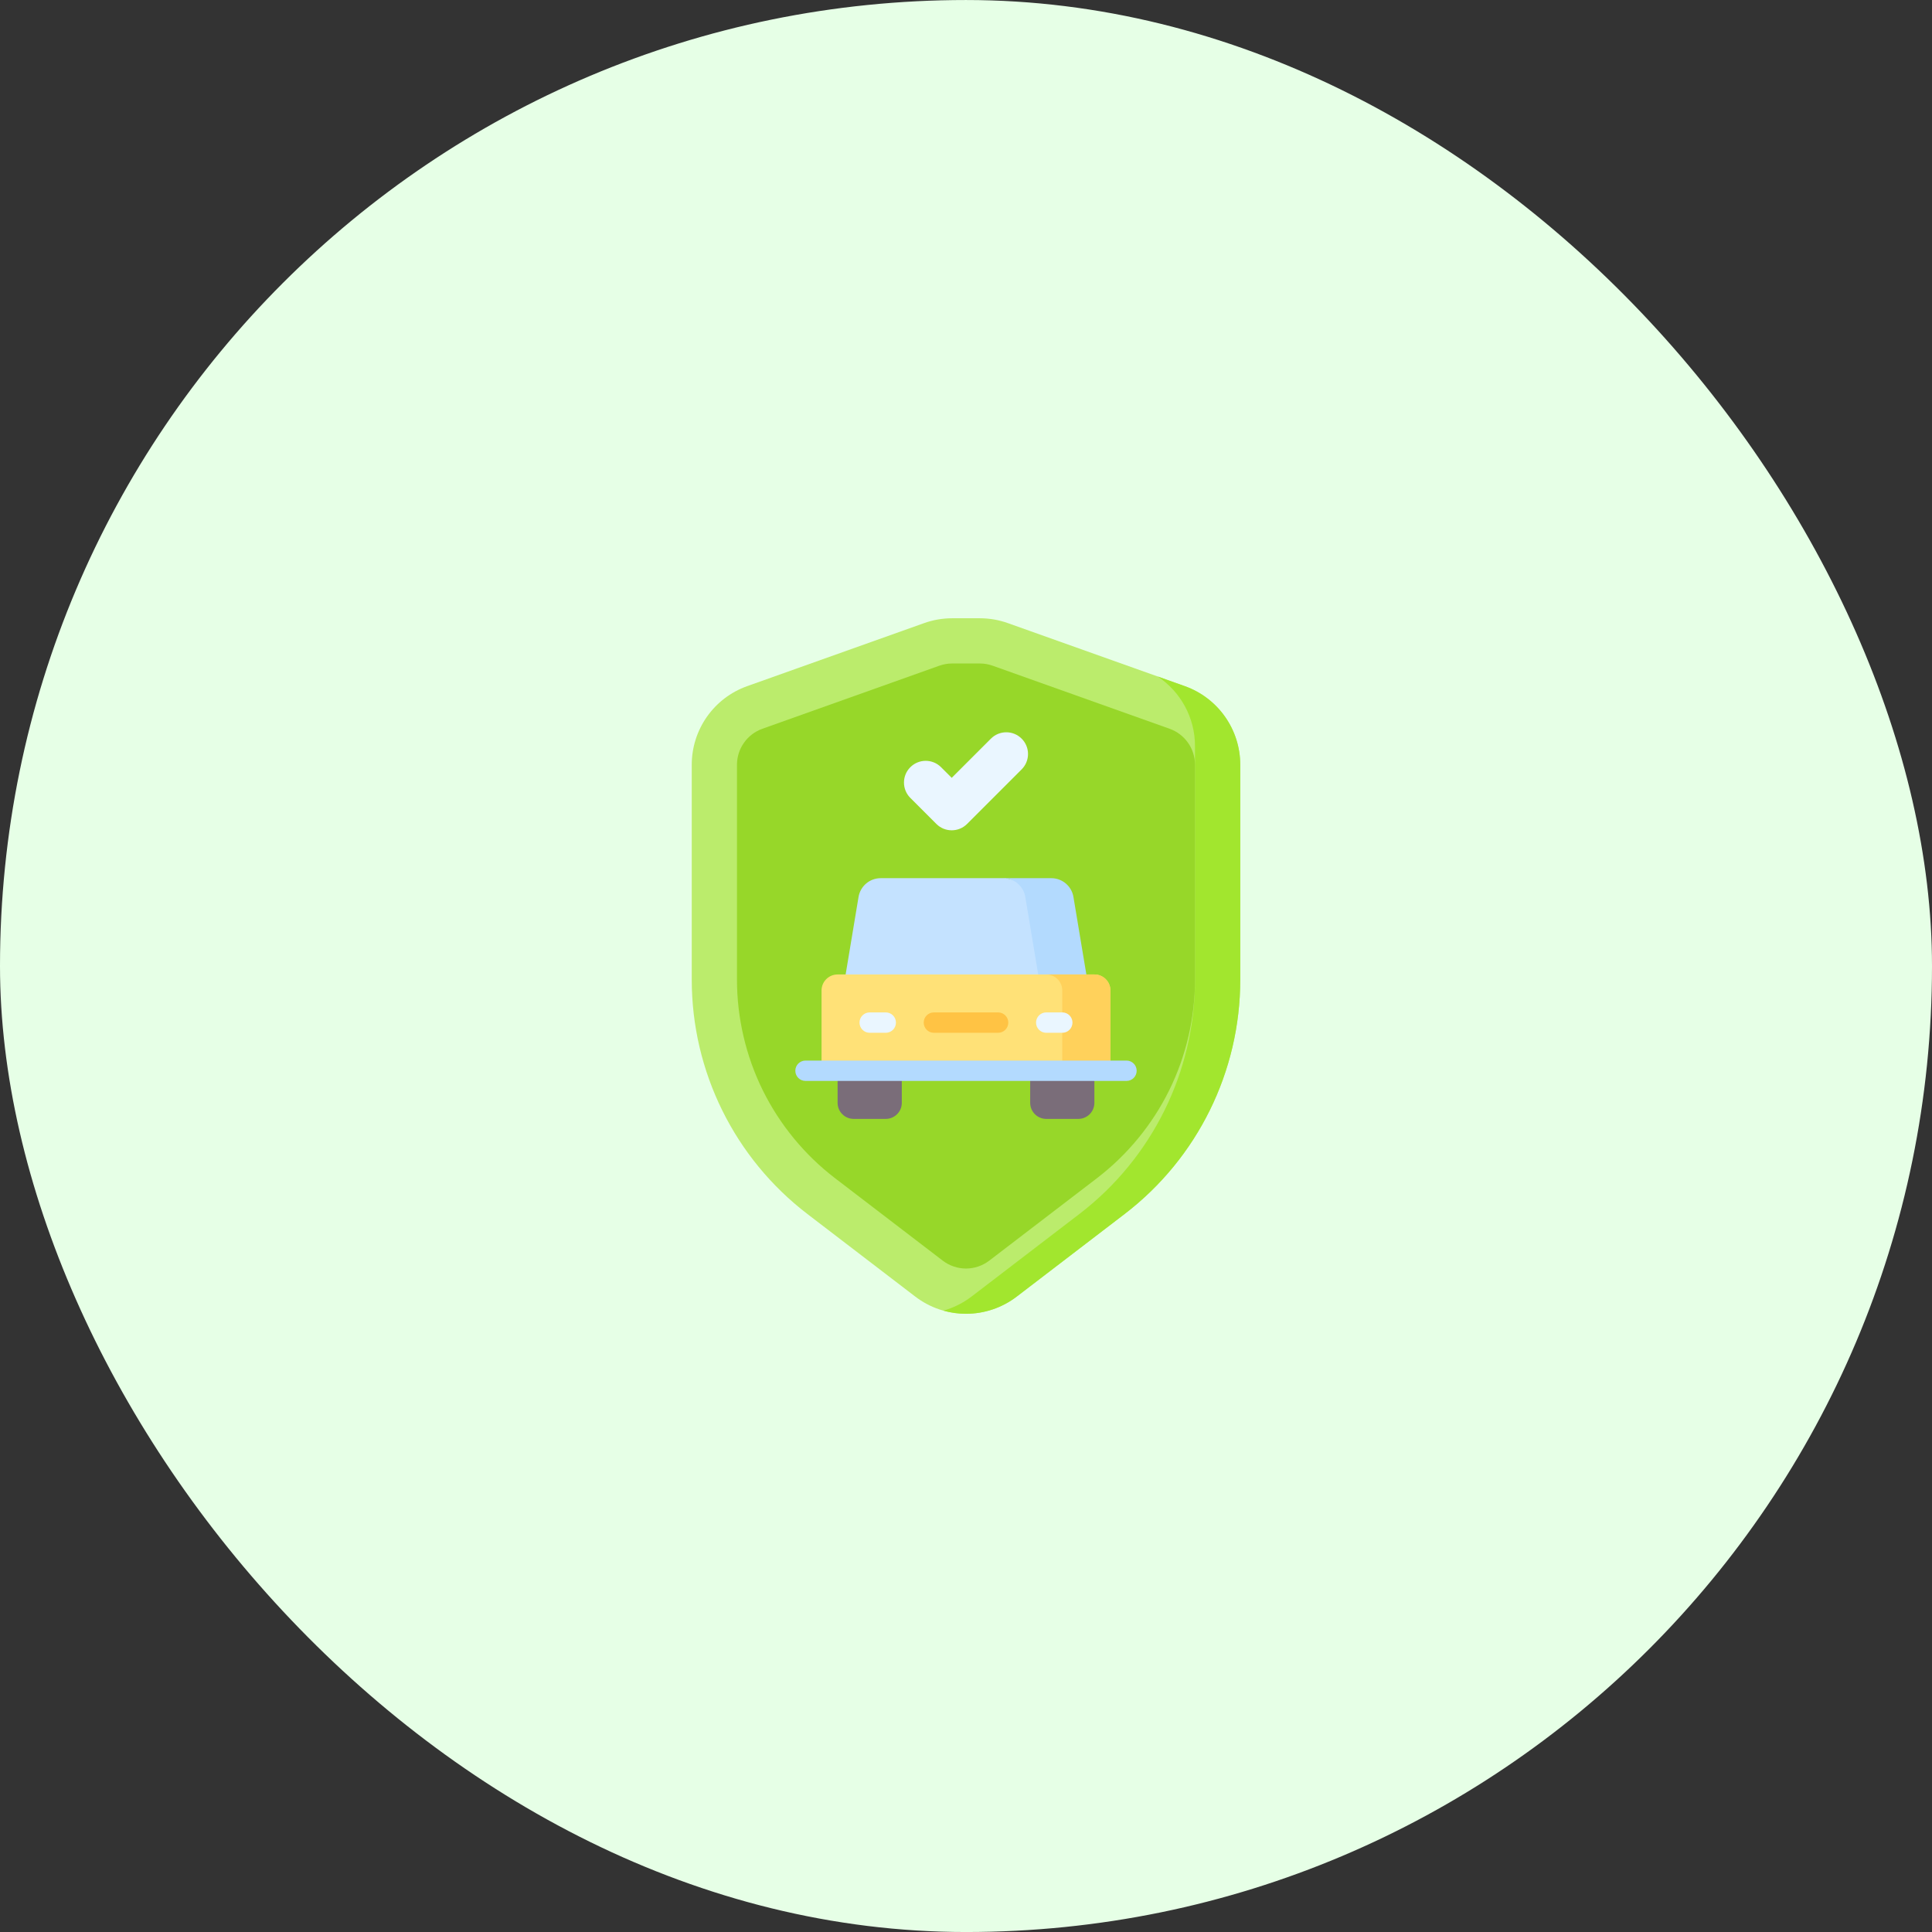
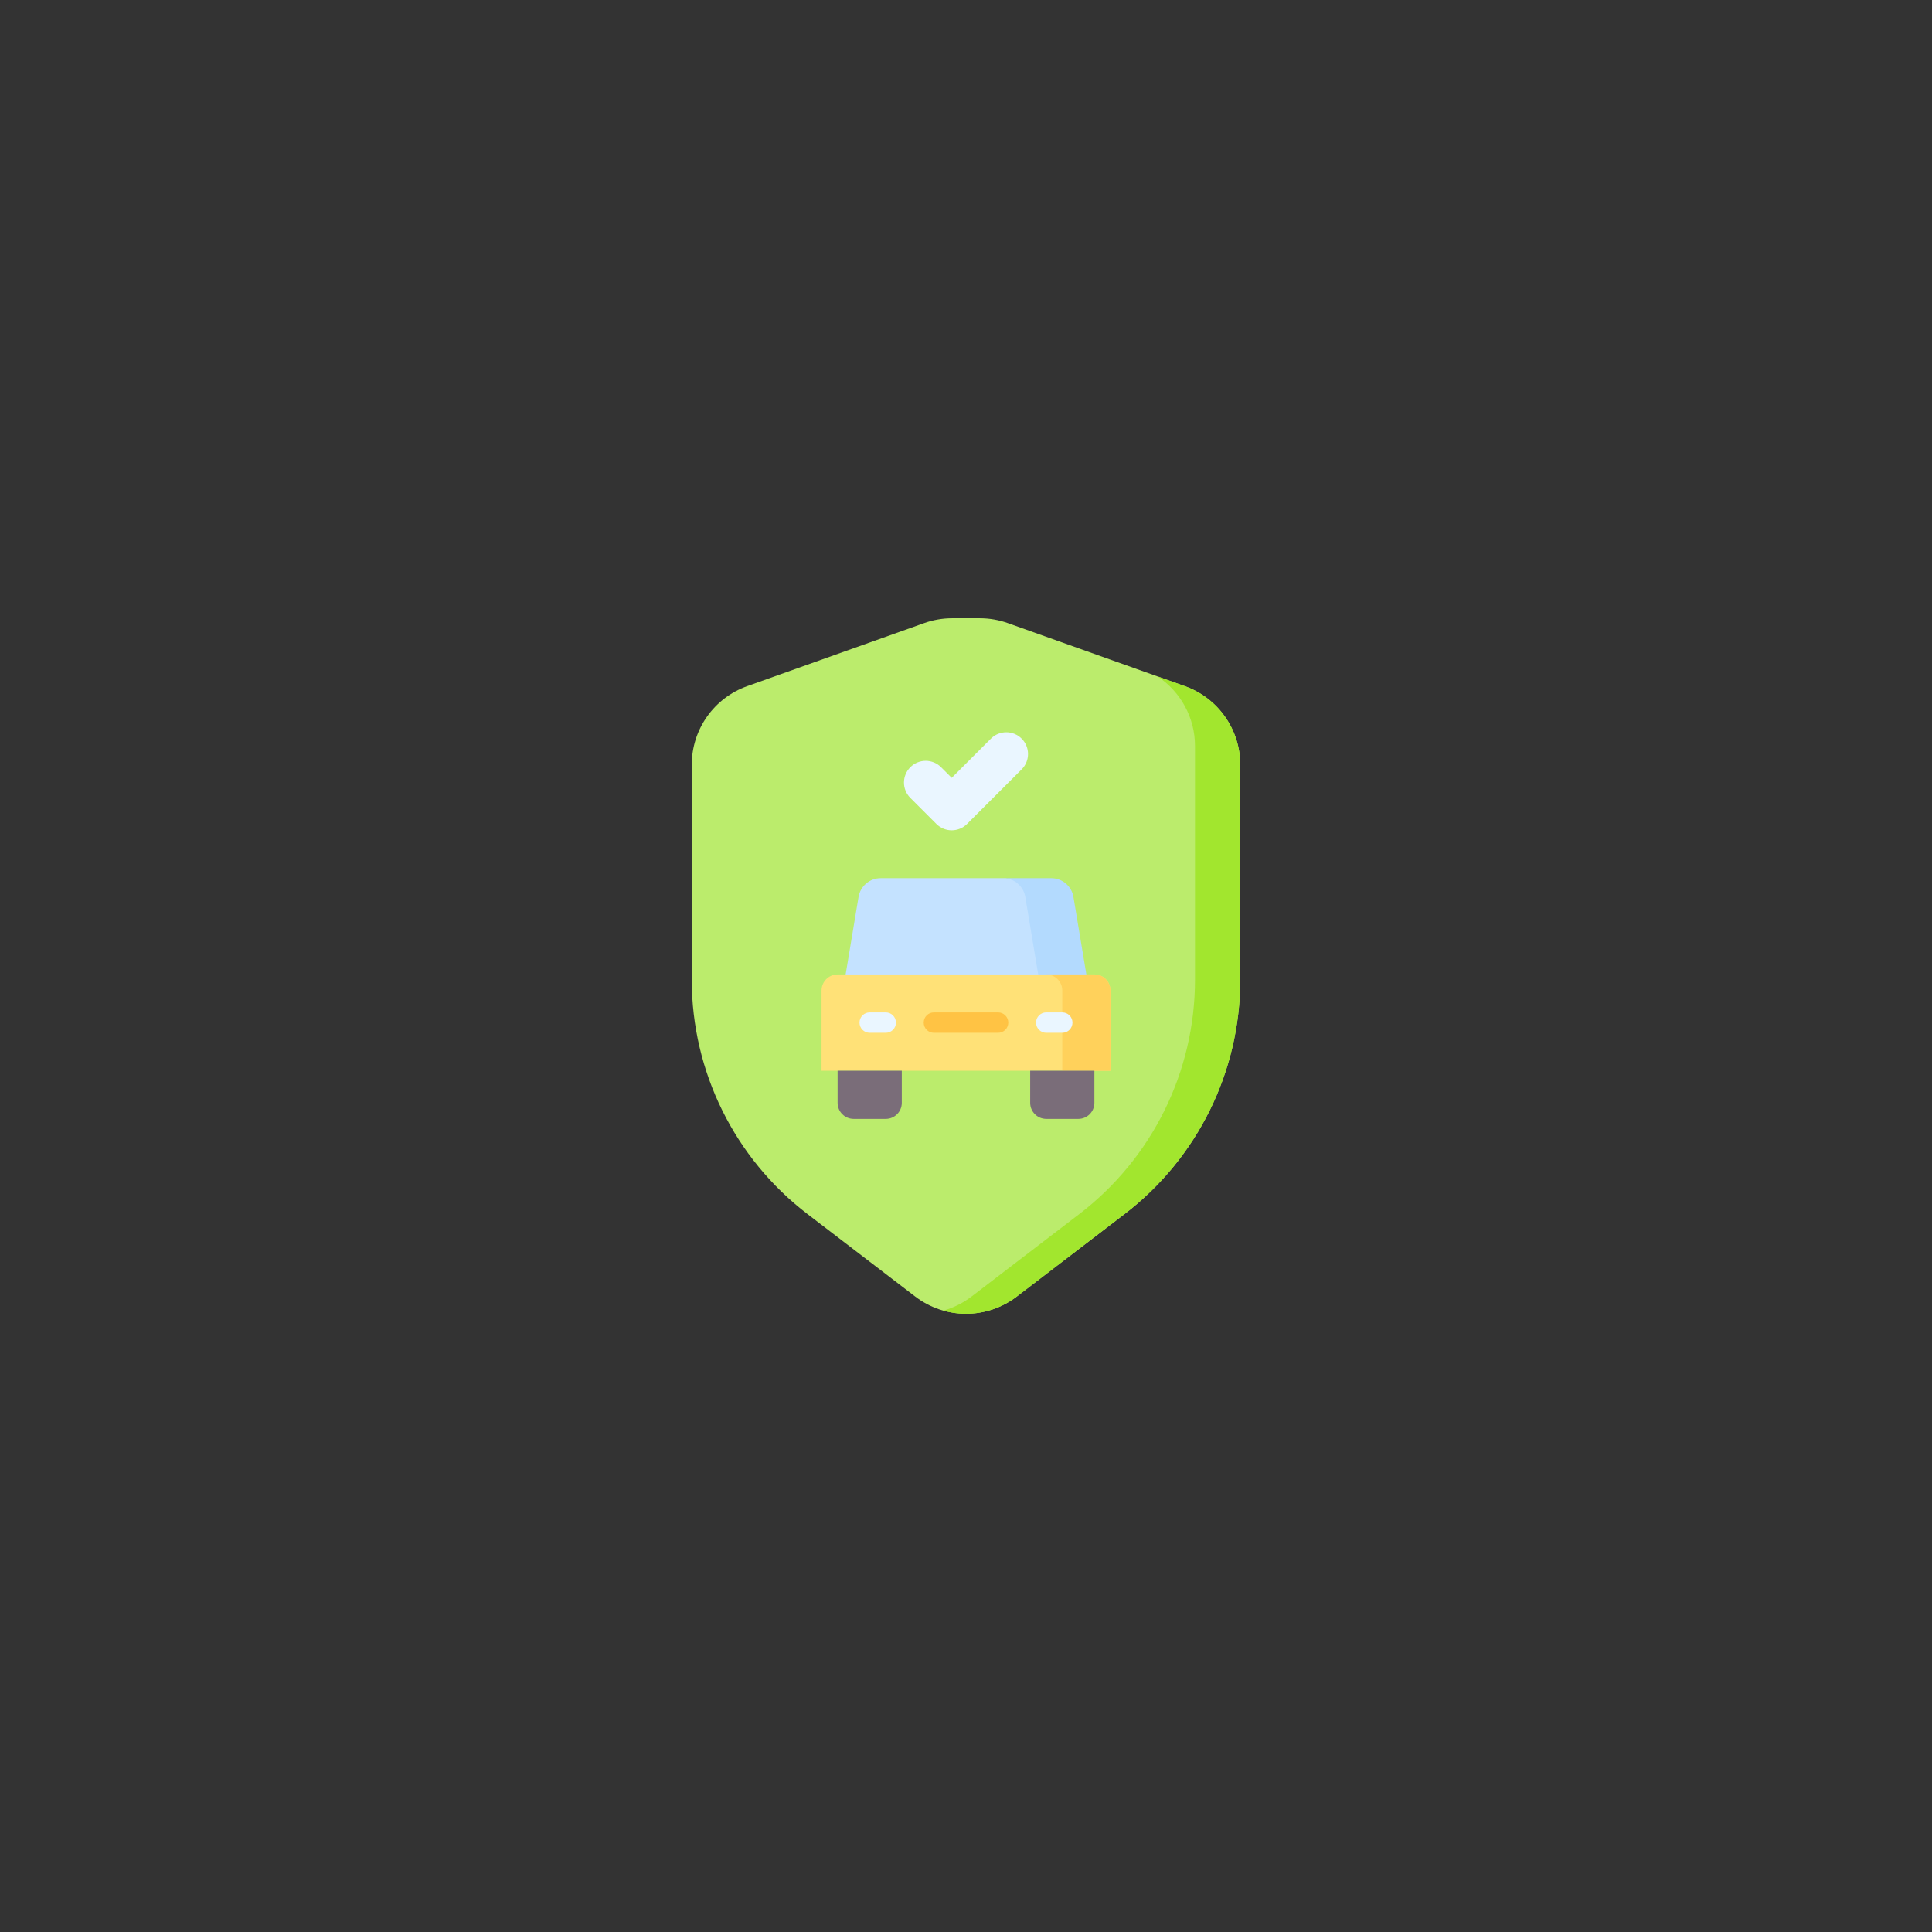
<svg xmlns="http://www.w3.org/2000/svg" width="100" height="100" viewBox="0 0 100 100" fill="none">
  <rect x="0" y="0" width="100" height="100" fill="#333333" stroke="none" />
-   <rect y="0.001" width="100" height="100" rx="50" fill="#E6FFE6" />
  <g clip-path="url(#clip0_87_877)">
    <path d="M52.625 67.111L58.206 62.839C61.981 59.949 64.195 55.465 64.195 50.711V39.584C64.195 37.757 63.046 36.128 61.326 35.515L52.166 32.252C51.701 32.086 51.211 32.001 50.717 32.001H49.283C48.789 32.001 48.299 32.086 47.833 32.252L38.674 35.515C36.953 36.128 35.805 37.757 35.805 39.584V50.711C35.805 55.465 38.019 59.949 41.794 62.839L47.374 67.111C48.128 67.688 49.051 68.001 50 68.001C50.949 68.001 51.872 67.688 52.625 67.111Z" fill="#BBEC6C" />
    <path d="M61.326 35.515L59.919 35.014C61.108 35.801 61.853 37.144 61.853 38.615V50.711C61.853 55.465 59.639 59.949 55.864 62.839L50.284 67.112C49.847 67.446 49.352 67.691 48.829 67.839C49.208 67.945 49.601 68.001 50 68.001C50.949 68.001 51.872 67.688 52.625 67.112L58.206 62.839C61.981 59.949 64.195 55.465 64.195 50.711V39.584C64.195 37.757 63.046 36.128 61.326 35.515Z" fill="#A2E62E" />
-     <path d="M50 65.659C49.568 65.659 49.141 65.515 48.798 65.252L43.217 60.98C41.649 59.779 40.358 58.208 39.483 56.437C38.608 54.666 38.146 52.686 38.146 50.711V39.583C38.146 38.749 38.674 38.001 39.46 37.721L48.619 34.457C48.833 34.381 49.056 34.342 49.283 34.342H50.717C50.943 34.342 51.167 34.381 51.38 34.457L60.539 37.721C61.325 38.001 61.853 38.749 61.853 39.583V50.711C61.853 52.686 61.391 54.666 60.516 56.437C59.642 58.208 58.35 59.779 56.782 60.98L51.202 65.252C50.858 65.515 50.432 65.659 50 65.659Z" fill="#97D729" />
    <path d="M55.264 50.267L50 52.405L43.77 50.438L44.438 46.425C44.532 45.865 45.017 45.454 45.585 45.454H52.06L53.833 45.881C54.402 45.881 54.673 46.222 54.767 46.783L55.264 50.267Z" fill="#C4E2FF" />
    <path d="M55.561 46.425C55.468 45.865 54.982 45.454 54.414 45.454H51.922C52.49 45.454 52.976 45.865 53.069 46.425L53.738 50.438L54.9 50.75L56.23 50.438L55.561 46.425Z" fill="#B3DAFE" />
    <path d="M57.476 55.422H42.523V51.269C42.523 50.81 42.895 50.438 43.354 50.438H56.645C57.104 50.438 57.476 50.81 57.476 51.269V55.422Z" fill="#FFE177" />
    <path d="M56.645 50.438H54.153C54.612 50.438 54.983 50.81 54.983 51.269V55.422H57.476V51.269C57.476 50.81 57.104 50.438 56.645 50.438Z" fill="#FFD15B" />
    <path d="M45.846 57.914H44.185C43.726 57.914 43.354 57.542 43.354 57.083V55.422H46.677V57.083C46.677 57.542 46.305 57.914 45.846 57.914Z" fill="#7A6D79" />
    <path d="M54.153 57.914H55.814C56.273 57.914 56.645 57.542 56.645 57.083V55.422H53.322V57.083C53.322 57.542 53.694 57.914 54.153 57.914Z" fill="#7A6D79" />
    <path d="M49.261 40.261L48.709 39.71C48.27 39.271 47.558 39.271 47.119 39.71C46.68 40.149 46.68 40.861 47.119 41.3L48.466 42.647C48.905 43.086 49.617 43.086 50.056 42.647L52.88 39.823C53.32 39.383 53.32 38.671 52.88 38.232C52.441 37.793 51.729 37.793 51.29 38.232L49.261 40.261Z" fill="#EAF6FF" />
    <path d="M51.661 53.457H48.338C48.047 53.457 47.811 53.221 47.811 52.93C47.811 52.638 48.047 52.402 48.338 52.402H51.661C51.953 52.402 52.189 52.638 52.189 52.93C52.189 53.221 51.952 53.457 51.661 53.457Z" fill="#FFC344" />
    <path d="M45.846 53.457H45.016C44.724 53.457 44.488 53.221 44.488 52.93C44.488 52.638 44.724 52.402 45.016 52.402H45.846C46.138 52.402 46.374 52.638 46.374 52.93C46.374 53.221 46.138 53.457 45.846 53.457Z" fill="#EAF6FF" />
    <path d="M54.984 53.457H54.153C53.862 53.457 53.626 53.221 53.626 52.93C53.626 52.638 53.862 52.402 54.153 52.402H54.984C55.275 52.402 55.511 52.638 55.511 52.93C55.511 53.221 55.275 53.457 54.984 53.457Z" fill="#EAF6FF" />
-     <path d="M58.307 55.949H41.693C41.402 55.949 41.166 55.713 41.166 55.422C41.166 55.131 41.402 54.895 41.693 54.895H58.307C58.598 54.895 58.834 55.131 58.834 55.422C58.834 55.713 58.598 55.949 58.307 55.949Z" fill="#B3DAFE" />
  </g>
  <defs>
    <clipPath id="clip0_87_877">
      <rect width="36" height="36" fill="white" transform="translate(32 32.001)" />
    </clipPath>
  </defs>
</svg>